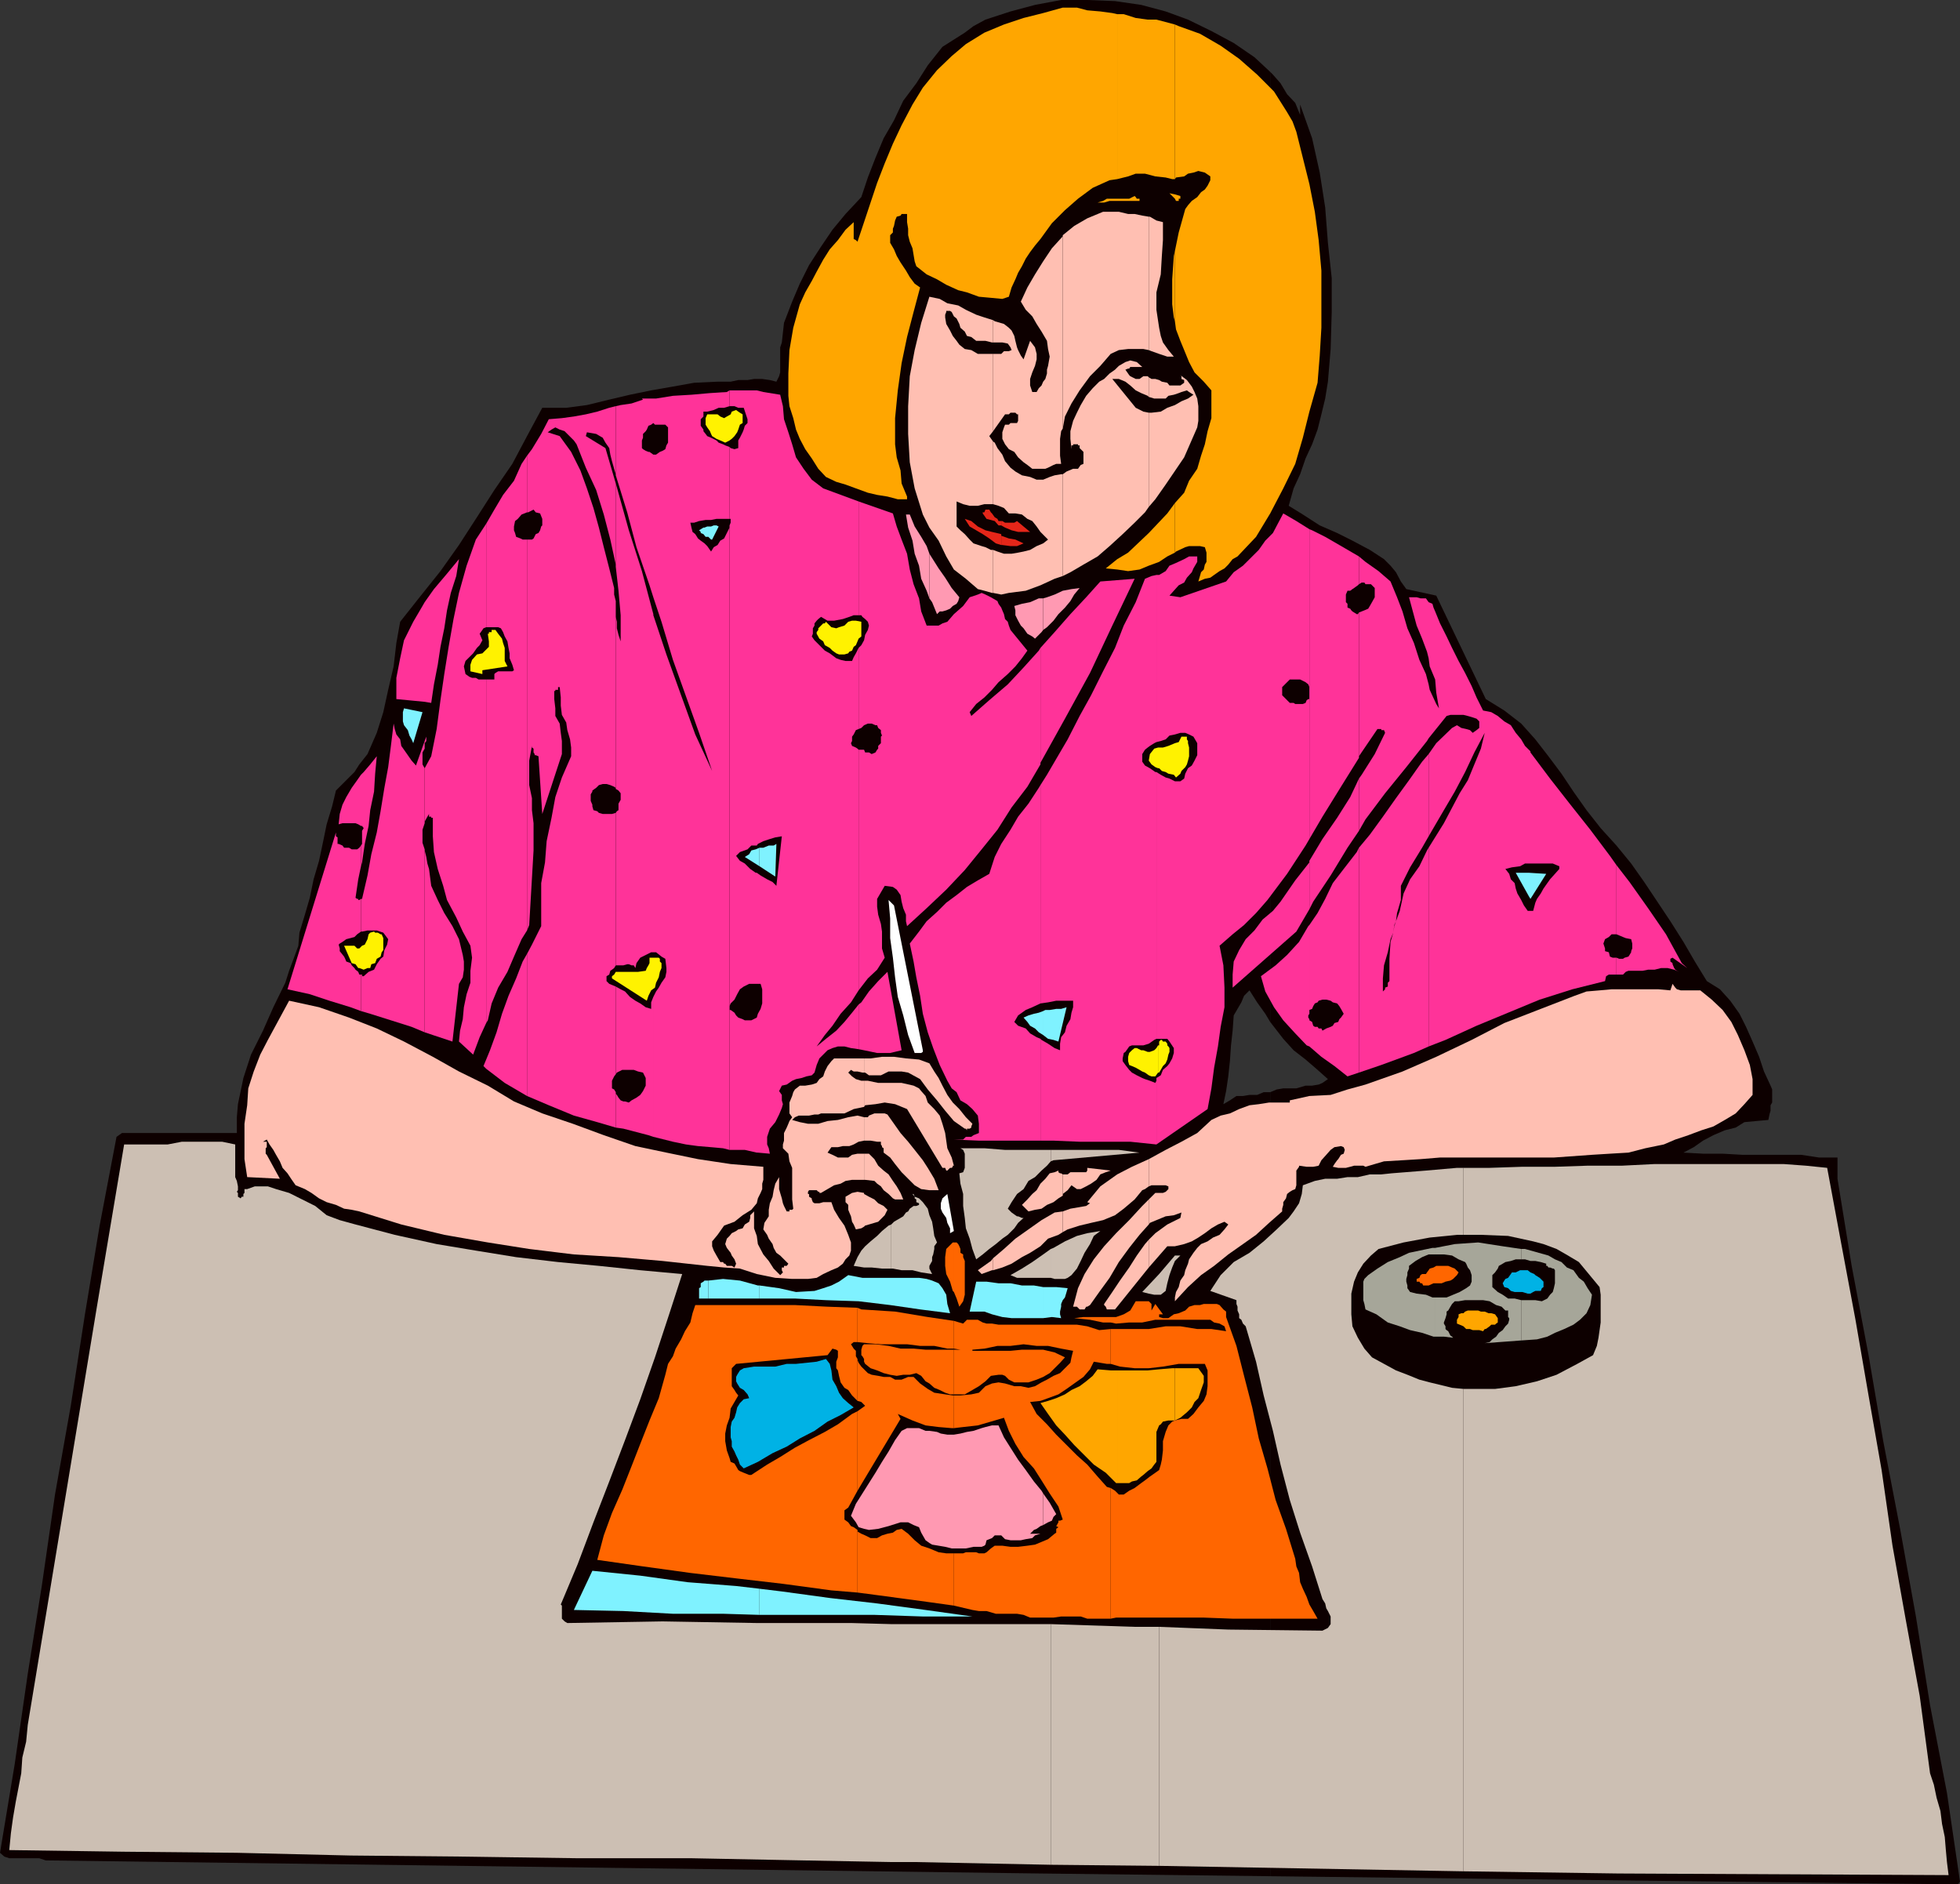
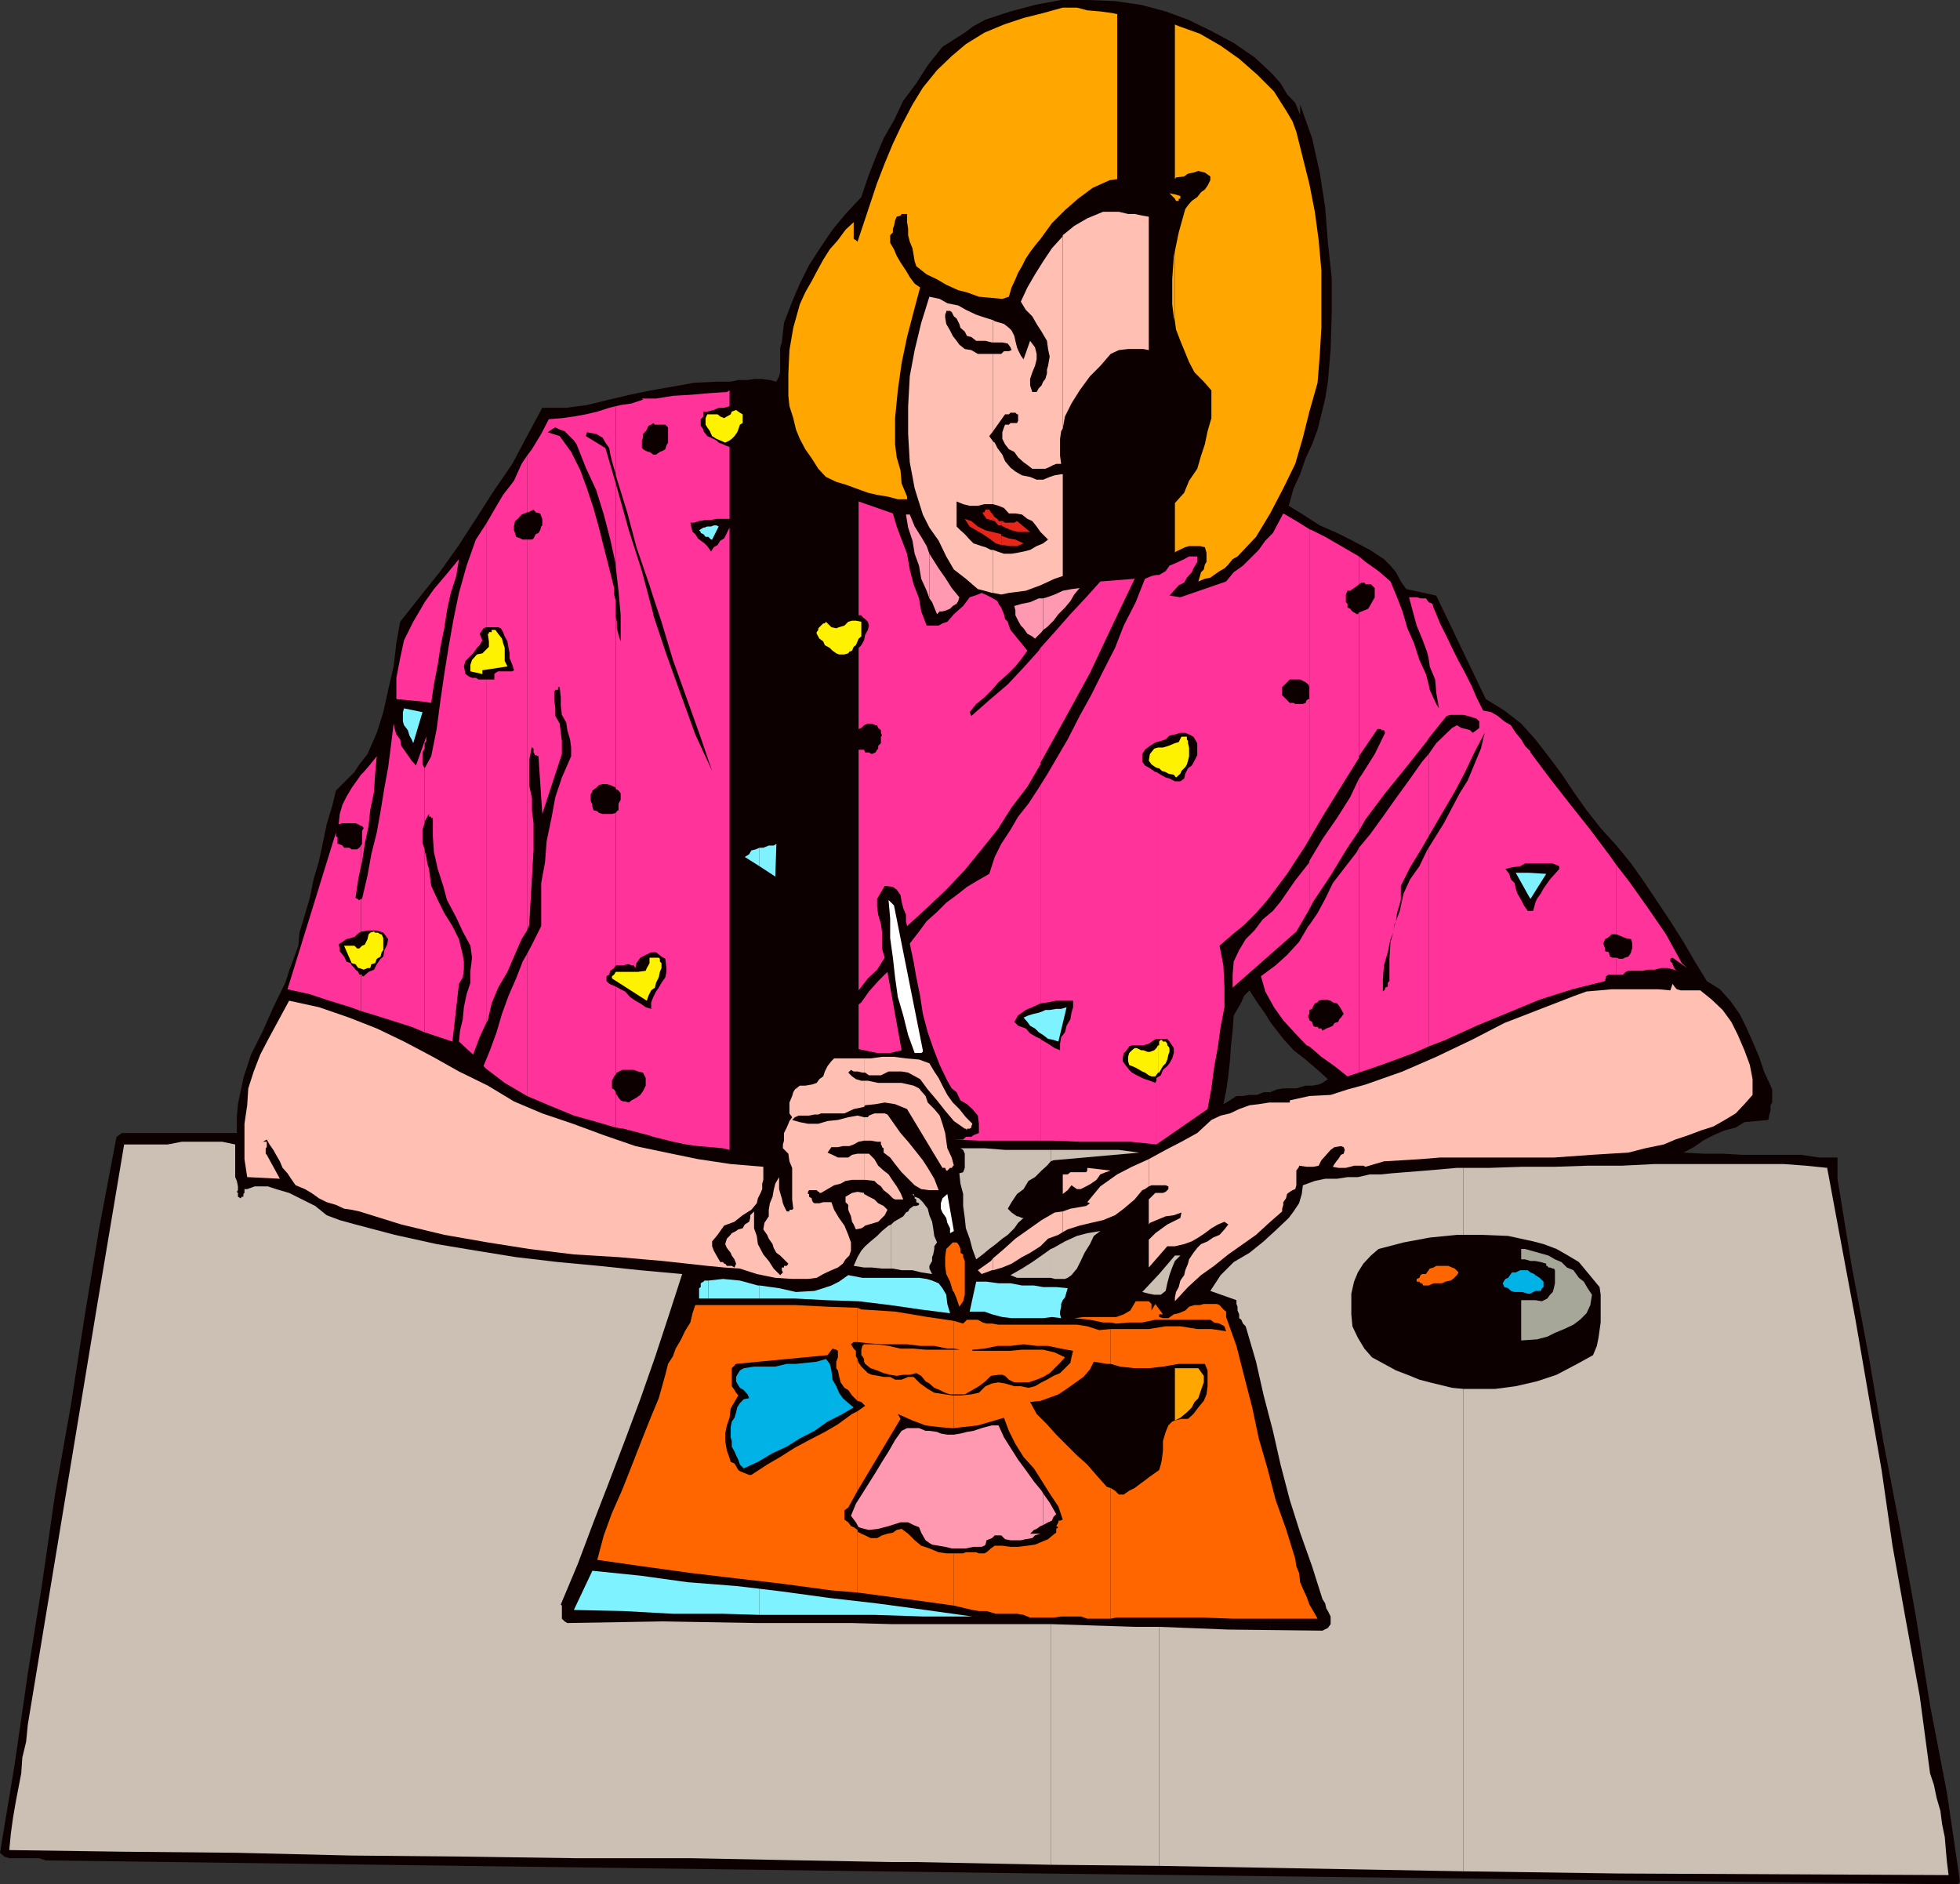
<svg xmlns="http://www.w3.org/2000/svg" width="360" height="346.102">
  <rect width="100%" height="100%" fill="#333333" stroke="none" />
  <path fill="#0d0000" d="m233.3 344.602 126.302 1.5.398-.5-2.398-16.301-3.102-16.102-2.598-16.3L349 280.8l-3.098-16.102-2.699-15.8-3.101-16.399-2.602-16v-3.898h-3.398l-3.301-.5H320l-3.598-.204h-3.601l-3.598-.199 1.899-1 1.699-1.199 1.902-1 2.098-.898 2-.5 1.601-1 2.2-.204 2.199-.199.199-1 .203-.699v-1l.297-.5v-2.398l-.297-.704L324 196.8l-.898-2.7-1.2-2.8-1.199-2.7-1.203-2.402-1.7-2.398-1.898-2.102-2.402-1.5-2.2-3.597-2.097-3.602-2.402-3.8-2.399-3.598L302 162l-2.398-3.398-2.7-3.301-2.902-3.2-2.598-3.3-2.402-3.403-2.2-3.296-2.398-3.204-2.402-3.097-2.598-2.903-3.101-2.398-3.399-2.102-9.101-19-5.5-1.199-1-1.398-.899-1.7-1-1.203-1.199-1.199-2.601-1.699-3.2-1.7-2.8-1.402-3.2-1.398-3.101-2-2.598-1.602.899-3.199 1.199-2.597 1-2.903L241 81.602l1-2.704.703-2.796.7-2.903.5-3.097.5-6 .199-6.801v-6.2l-.7-6.5-.5-6.5-1-6.402L241 25.4l-2.2-6.2v1.903l-.898-2.204-1.5-1.597-1.199-2-1.402-1.602-.5-.5v174.5l.699.903 1.703 2.199 1.899 2.097 2.199 1.704L242 196.5l1.902 1.7-1 .698-.699.301-1.203.2h-1.2l-1.698.5h-2.399l-1.203.203-1.2.5v144" />
  <path fill="#0d0000" d="M233.3 200.602h-1.198l-1.2.5H229.5l-1.2.199h-1.198l-1.2.8-1.199.7.5-2.403.399-2.699.3-2.8.2-2.899.3-2.7.2-2.8 1.398-2.398.5-1.204 1-1 1.402 2.204 1.5 2.097.899 1.5V13.2l-2.899-2.699-3.8-2.602L222.5 5.7l-4.297-2.097-4.101-1.5-4.5-1.204L204.8.2l-5.097-.2h-4.8l-4.801.898-4.5 1.204-4.602 1.5-2.2 1.199L177.204 6 175 7.398l-1.898 1.204-2.7 3.398-2.101 3.3-2.399 3.2-1.699 3.602-1.902 3.296L160.8 29l-1.399 3.602-1.199 3.597-2.902 3.102-2.399 2.898-2.101 3.102-2.2 3.398-1.699 3.403-1.402 3.296-1.5 3.903-.398 3.597-.301.903v4.597l-.2.704-.5 1-1.199-.301-1.402-.2h-1.5l-1.2.2h-1.698l-1.399.3H131.8l-4.301.2-3.898.699-4 .7-3.899.8-3.8.898-4.102 1-3.801.5h-4.398L96.8 80.102l-2.7 5.097L90.8 90l-3.2 5-3.3 5.102-3.399 4.796-3.601 4.5-3.8 4.802-.7 3.903-.5 4.296-1 4.301-.898 4.102-1.199 3.8L67.5 138.5l-1.5 1.898-.898 1.403-3.399 3.398-.703 2.903-1 3.296-.7 3.403-.698 3.3-1 3.399-.7 3.398L56 168l-1 3.3-.2 2.4-.8 2.198-.898 2.403-.7 2.199-2.199 4.5-1.902 4.3-2.2 4.4-1.398 4.3-.5 2.398-.5 2.403-.203 2.398v2.903H22.402l-1 .699-3.101 16.3-2.7 16.297L13 258.2l-2.898 16.3-2.399 16.602-2.601 16.296L2.703 324 0 340.3l.8.7.903.3h5.5l1.2.4 182.699 2.402 42.199.5v-144" />
-   <path fill="#ffa600" d="M275.102 242.102v.796l-.301.204-.2.199h-.699l-.3.3-.7.5h-.199l-.3.399-.7-.2H270.5l-.5-.198h-.7l-.5-.5-.698-.301-.5-.2v-.703l.3-.5v-.5l.5-.199h.399l.3-.3.5-.2h1.899l.5.2h.703l.7.3h.5l.699.2.5.703m-69.899 30.296h2.2l.5-.296.898-.204.8-.699.399-.3.8-.7.7-.5.5-.699.402-.5V263l.5-1.2.301-.198.399-.5 1-.204h1.199v-9.597h-.5l-2.399.199-2.101.2h-5.598v20.698m0-20.698H204l-2.398-.2-.899 1.2-1.203 1-1.2.902-1.5.699-1.198.8-1.602.7-1.5.5-1.398.398 1.398 2 1.5 2.102 1.602 1.699 1.699 1.898 3.601 3.602 2.2 1.5 1.898 1.898h.203V251.7m0-147.098 2 .296 2.098-.296 1.699-.704 1.902-.699 1.5-1 1.399-.699v-9.102l-1.399 1.903L211 97.898l-3.797 3.602-2 1.2v1.902m0-1.902-2.101 1.698 2.101.204zm0-65.802h4.598-.5V36.5h-.5l-.2-.3-.199-.2-1 .5h-2.199v.398m0-.398h-1.902l-.7.398-1 .301h1.2l1-.3h1.402V36.5m0-3.602 2-.5 1.399-.5h1.699l1.902.5 1.899.204 1.199.296h.5V4.5l-3.399-.898h-1.601l-2.2-.301-2.199-.7h-1.199v30.297" />
  <path fill="#ffa600" d="m205.203 2.602-.902-.204-2.2-.296-2.398-.204-1.902-.5h-2.598l-3.601 1-3.602.903-3.598 1.199-3.601 1.5-3.399 2.102-2.601 2.199-2.7 2.597-2.601 3.204-1.898 3.097-2 3.801L164 26.398 162.5 30l-1.398 3.602-1.2 3.597-1.199 3.602-1.203 3.597-.297-.296-.402-.204v-3.097l-1.5 1.398-1.399 1.903-1.5 1.699-1.199 1.898L150 49.9l-.898 1.703-1.2 2.097-1 2.2-1.199 4.3-.703 4.102-.2 4.3V72.7l.2 1.903.703 2.199.5 2.097.7 1.704 1 1.898 1.199 1.7 1.199 1.902 1.402 1.5 1.899.898 1.699.5 1.902.7 2.2.8 1.699.398L163 91.2l1.902.5h1.7v-.5l-1-2.398-.2-2.403-.699-2.398-.3-2.398V76.8l.5-5.102.699-5 1-4.8L167.8 57.3l1.2-4.5-1-.7-.898-1.203-.7-1.199-1-1.5-.699-1.199-.5-1.2-.703-1.198v-1.403l.5-.5V42l.203-.5.2-1 .3-.7.7-.198.199-.301h1v1.5L166.8 42v1.2l.3 1.198.5 1.204L168 48l.3.898 1.903 1.5 1.899.903 1.699 1 2.199 1 1.602.398 2.199.801 2.199.2 2.102.198 1.199-.398.5-1.7.699-1.5.5-1.198.703-1.204.7-1.398.8-1.2.899-1.198 1-1.204L193.203 41l2.399-2.398L198 36.5l2.703-2 3.098-1.398 1.402-.204V2.602M215.8 260.898l1-.5 1.2-1 .902-.898.5-1 .7-.7.5-1.5.5-1.402V252.7l-1-1.398H215.8v9.597m0-159.399.2-.2 1.703-.8.7-.2h2l.898.2.3 1v1.7l-.3.5-.2.902-.5.5-.199.699-.3 1 1.199-.5 1-.2.699-.5 1-.703.902-.5.7-.699.8-1 .899-.5 3.402-3.597 2.598-4.301 2.402-4.602 2.2-4.5 1.398-4.8 1.199-4.797L242 70.3l.402-5 .301-5.102V49.7l-.5-5.597-.703-5.204-1-5.097-2.398-9.602-.7-1.898-1-1.7-1.199-1.902L234 16.801l-3.098-3.102-3.3-2.898-3.399-2.403-3.8-2.199-3.903-1.398-.7-.301v28.398l.2-.296 1.5-.204.703-.5 1-.199.899-.3 1.199.3 1 .7v.703l-.5 1-.5.699-.7.5-.699.898-1 .7-.699.8-.5.7-1.203 4.3-.7 3.403V59l.2 1.5.8 2.102.7 1.699.902 2.199 1 1.898 1.7 1.704 1.398 1.597v5.102l-.7 2.398-.5 2.403-.698 2.097-.7 2.403-1.5 2.199-.902 2.199-1.7 1.898v9.102" />
  <path fill="#ffa600" d="m215.8 46.102-.198.898-.301 4.3v4.598l.3 2.403.2.699V46.102M215.8 36.5l.2.398h.5V36.5h.3V36l-1-.3v.8m0-.8-1-.2 1 1zm0 0" />
  <path fill="#ffbfb2" d="m158.703 225.3.2-.198.699-.204 1-.296.699-.204 1.199-1.199.5-1-.7-.699-1-.5-.698-.7-1-.5-.899-.5v6m0-6v-.198l-1.203-.204-1 .204-1.2.699v1l.5.5v.898l.2.5.3.7.2 1 .3.5.403.902 1-.2.5-.3v-6m0-2.601h.2l1.699.198.5.5.699.5.5.704.902.699.797.8.402.2h1.5l-.5-1.2-.699-1.203-.703-1-.797-1.199-.902-.699-1-.898-.7-1.204-1-1h-.898v4.801" />
  <path fill="#ffbfb2" d="M158.703 211.898H157.5l-1 .204-.7.5h-1.898l-1-.5-.902-.403.703-1h1.2l.898-.199H156l.8-.3.903-.5 1-.2v-4.3l-1.203-.302-1.7.301-1.898.5-1.902.2-1.7.5h-1.898l-1.5-.297-1.402-.403.5-.5.703-.3h1.899l1-.2h.699l.5-.199h4.3l1.7-.8 1.902-.4v-4.8h-.5l-1-.3-.703-.5-.7-.7.5-.5.5.3h.7l.902.2h.301v-2.602h-5.5l-.5.5-.703.903-.5 1-.297.898-.703.5-.5.7-.898.3-1.2.2h-1l-.902.703-.297.5-.203.699-.5 1.199v2l.5.7-.5.698-.2.5-.3.704-.5 1v1.398l-.2.7v.698l1 1 .2 1.403.5 1.199v5.8l.203 1.7-.203.2h-.5v.3h-.5l-.5-1-.2-.5-.198-.898-.301-1-.2-.704V216.2l-.699 1.2-.3 1.203-.2 1.199-.5 1.199-.199 1.2v1.198l-.8 1.204-.2 1.199.7 1 .3.699.7 1 .199.7.5.902.699.5 1.5 1.5-.301.398h-.5v.3h-.398v.5l.199.4-.5.5-1.2-1.2-.898-1.398-1-1.204-1-1.898L139 227l-.5-1.398V222.5l-.7.7v.5l-.198.698-.801.5-.399.704-.8.199-.399.3-.8.399-.403.5-.5.5-.297 1 .297.7.703.902.2.5.5.699.3.8-.3.7-.5-.301h-.903l-.297-.398H133l-.2-.301h-.5l-.698-1.2-.5-.902-.301-.8V228l1-1.2 1.199-1.698 1.902-.704 1.5-1.199 1.598-1 1-1.199.203-.898.5-1 .297-.704v-1l.203-.699v-2.398l-6-.5-6-.903-5.8-1.199-5.7-1.199-5.8-2-5.7-2.102-5.601-1.898-5.2-2.2-4.8-2.902-5.301-2.597-4.801-2.7-5.297-2.8-5-2.403-5.101-2-5.5-1.898-5.5-1.2-3.899 7.2-1.402 2.7-1.2 3.1-1 3.098-.199 3.102-.5 3.398v6.5l.5 3.301 6 .301L49 212.102l-.2-.204v-1l.2-.199v-1h-.7l.7-.398.5.898.703 1 .5.903.7 1.199.5 1.199.898 1 .8 1.2.7 1 1.699.698 1.203.704 1.399 1L60 220.8l1.703.5 1.5.699 1.399.2 1.398.3 7.703 2.398 7.899 1.903 8 1.398 7.601 1.2 8.2 1 8.199.5 8.101.703 8.2.898 3.097.3 2.902.2 3.098 1 3.402.7 3.098.198h2.902L150 234.7l1.203-.699 1.5-.7 1.2-.5.898-.698.5-.801.699-.7.3-.902v-1.5l-.5-1.398-.698-1.7-1-1.402-.899-1.5-.5-1.398h-1.5l-.703.199h-.898l-.301-.2-.2-.5v-.198l-.5-.301v-.5h-.199v-.403l.2-.296H150l.3.296h.2v.204h.3l1.2-.704 1.203-.699 1.2-.3.898-.5 1.199-.2h2.203v-4.8" />
  <path fill="#ffbfb2" d="M158.703 209.5h1.2l1.199.2h.699v.5l.199.3v.2l.3.198v.801l1.2.903.902 1.199 1.2 1.5 2.398 2.398 1.203.7 1.5.203h1.7l-.801-2.102-1.2-2-.902-1.398-1.5-1.903-1.2-1.5-1.398-1.597-1.199-1.704L163 204.7l-.5-.199h-1.898l-1 .398-.2.301h-.699v4.301" />
  <path fill="#ffbfb2" d="m158.703 203.3.2-.3 1.898-.2 1.699-.3 1.902.3 2.2.9 6.5 10.8h.5l.199.5H174l.5-.5h.3l.2-.2v-.198h.203l-.402-1.5-.801-1.704-.398-2.796-.5-1.704-.5-1.5-1-1.199-1.2-1.199-.402-1.2-.797-.902-.402-.5-1-.5-2.2-.5h-4.3l-1.899-.398h-.699v4.8" />
  <path fill="#ffbfb2" d="M158.703 197h.2l.699.5h2.199l1.402-.7h2.399l1.199.2 2.199 1.2 1.402 1.902 1.7 2 1.5 1.898 1.601 1.898 2 1.403h.2l.199.3v-.3h.5l.3-.2v-.203l.2-.5-1.2-1.199-1.199-1.5L175 202.5l-1-1.398-.898-1.704-.7-1.398-.8-1.2-.899-1.5-1.902-.698-2.399-.204-2.199-.296H162l-2.098.296h-1.199V197m23.699 36.3 1.7-.5 1.699-.698 1.902-1.204 1.5-.796 1.899-1.204 1.398-1.398 1.902-.7.801-.5v-3.8l-1.5.2-2.402 1.402-2.399 1.699-2.402 1.699-2.098 1.898-2 1.704v2.199" />
  <path fill="#ffbfb2" d="m182.402 231.102-.402.5-2.398 1.699.699.699 1.902-.7h.2v-2.198m-.001-122.204 1.5.301 1.399-.3 3.101-.399 2.7-1 2.601-1.2 1.5-.5V87.103h-.3l-1.2.199-.902.3-1.2.5h-1.199l-1.199-.5-1.5-.3-1.203-.7-.898-.703-1-1.199-.5-1.199-.899-1.2-.5-1-.3-.198v11.5l1 .296 1 .403.898 1h1.199l1.203.199 1 .8.899.4.8 1 .7 1 .898.902.5.5-.898.699-1.2.5-1.199.699-1.203.3-1 .2-1.2.2h-1.398l-1.199-.4-.8-.3v7.898" />
  <path fill="#ffbfb2" d="M182.402 101H182l-1-.5-.7-.2-1.5-.5-.698-.698-.899-1-.8-.704-.7-.699v-4.597l1.2.5 1.199.296h1.5l1.199-.296h1.601v-11.5l-.699-1 .7-.903V65h-2.801l-1.2-.7-1.199-.198-1-.801-.5-.7L175 61.7l-.5-1-.7-1.199-.198-1.2v-.5l.199-.5v-.198h.699l.3.199.403.8.5.399.5 1 .2.7.8.698.399.801.8.2.899.703H181l1.203.296h.2v-4.097l-1.602-.5-1.5-.5-1.899-.903-1.402-.796-2-.403-1.398-.8-1.899-.399-1.5 4.8-1.203 5-.898 4.802-.301 5.5V79.7l.3 5.2.899 4.8 1.5 4.801 1.203 2.398 1.7 2.403 1.398 2.898 1.402 2.403 2.2 1.699 2.199 1.898 1.199.301 1.402.398h.2V101" />
  <path fill="#ffbfb2" d="m182.402 79.2 2.2-3.098h.699l.3-.301h.899l.3.3h.2v1.2l-.2.398h-1.198L185.3 78h-.7l-.199.5-.3.898v1.204l.5 1 .699.898 1 .5.699 1 1 .898.703.5.899.704H192l.5-.204 1-.5.5-.199h.902l-.199-1.5v-3.097l.2-1.403.3-.5V43.4l-2 2.203L191.602 48l-1.5 2.398-1.399 2.403-1.203 2.597.902 1.5 1.2 1.204.8 1.398.899 1.398 1 1.704.199 1.5.3 1.398-.3 1.7-.2.698v.704l-.3 1-.398.5-.301.699-.5.5-.399.699h-.8l-.399-1.2v-1.198l.399-1.204.5-1.199.3-1.199v-1l-.3-1.2-.899-1.198L188 66l-.5-.7-.5-1-.2-.5-.3-1.198-.2-.903-.5-1-.5-.5-.898-.699-1.699-.5-.3-.2v4.098h1.699l1 .204.5.699.199.5-.5.199h-.899l-.5.5h-1.5v14.2m12.801 147.1.899-.5 2.199-.698 2.101-.5 2.2-.5 2.199-.903 1.601-1.199 2-1.7 1.399-1.698.5-.204.699-.5v-5l-3.098 1.403-2.699 1.398-3.101 2.2-2.399 2.902.5.199-.703.5-2.898.5-1.399.5v3.8m0-6.698v-.301l.899-.7.699-.902 1 .7h.699l1-.5.902-.5 1-.7.7-1 1-.398L204 215l-4.297-.5v.5l-.203.3h-2.898l-.5.4h-.899v3.902" />
-   <path fill="#ffbfb2" d="m195.203 215.7-.3-.2h-.2l-.3-.2v-.3l-.7.3-.902.2-.801 1-.898.898-.7 1.204-.8.699-.899 1-1 1 1.2 1.199 1.199-.3 1.199-.2 1-.7 1.199-.5.902-.698.801-.5v-3.903m0-109.899 1.399-.698 2.398-1.403 2.602-1.5 2.199-1.898 2.402-2.2 2.2-2.101 1.898-1.898.699-1V75.8l-1-.2-1.398-.703-4.301-5.296h1.199l1.203.5.899.699 1 .898 1 .5 1.199.5.199.2V69.3l-.2-.2h-.8l-.7.5h-.698l-1-.5-.2-.203-.699-1 .5-.199h.2l.199-.3h2.199l-1-.899-1.2-.3-.898.3-1.203.7-.7.698-1 .704-1 1-.898.5-1.199 1.199-1.203 1.398-1 1.7-.7 1.402-.698 1.5-.5 1.898v1.403l.199 1.898v-.7h.3v-.198H198v.199h.3v.5l.7.699v2.2l-.5.198-.5.704h-.898l-1.2.5-.699.5V105.8" />
  <path fill="#ffbfb2" d="m195.203 78.7.399-2.2 1.199-2.398 1.5-2.403 1.902-2.597 1.899-1.903L204 65l1.5-.7 1.703-.198H210l1 .199V39.8l-1.2-.2-1.398-.3h-1.199l-1.703-.403h-2.898l-1.7.704-1.199.5-1.203.699-1.2.699-2.097 1.7v35.5M211 232.8l3.402-3.902h1.399l1.699-.398 1.402-.5 1.2-.7 1.199-.8 1.199-.898 1.203-.704 1.2-.5.699.5-.7.903-.902 1-1.2.5-1 .699-1.198.5-.7.7-.699.902-.8 1.199-.2.8-.5 1.2-.203.898-.7 1-.3 1.2-.5.902-.2 1V239l2.403-2.602 2.399-2.199L223 232.5l2.602-2.102 2.699-1.898 2.402-1.7 2.399-2.198 2.398-2.102v-.5l.203-.7v-.5l.5-.698.2-.801.5-.403.5-.296.5-.204.199-.699V215l.5-.7v-.198l1.398.199h1.203l1-.2.5-1 .899-1 .8-.902.7-.5 1.199-.199.5.2.199.5-.2.698-.5.204-.5.796-.198.204-.5.699-.301.5 1 .199h1.402l.797-.2.703-.198h1.7l.398.199 3.402-1 3.399-.2 3.3-.203 3.598-.296h20.902l7-.5 3.301-.204 3.399-.199 3.101-.8 3.399-.7 2.101-.898 2.399-.801 2.398-.898 2.203-.704 2.098-1.199 2-1.199 1.601-1.7 1.5-1.698v-2.903l-.5-2.597-1-2.704-1.199-2.796-1.203-2.403-1.598-2.199-2-1.898-2.101-1.704h-3.598L308 181.7l-.297-.3-.5-.7-.402 1.2-2.2-.2H296l-2.2.2-2.398.203-2.199.796-6.203 2.403-6.7 2.597-6 3.102-6.5 3.102-6.198 2.699-6.801 2.398-3.301.903-3.098 1-3.902.199-3.598.8v.399h-3.8l-1.899.3-1.703.2-1.898.7-1.7.8-1.699.398-1.703.801-2.598 2.403L217 209.7l-2.898 1.5-3.102 1.7v5l.5-.2h2.602l.5.2v.5l-.2.203-.3.296-.5.204h-1.399l-.203.199-1 1v4.597l.203-.296 1.2-.5 1.699-.704 1.5-.199 1.398-.5-.2 1-2.398 1.2-2.199 1.601-1.203 1.2v5.1" />
-   <path fill="#ffbfb2" d="m211 227.7-.7.8-1.5 2.102-1.398 2.199-1.699 2.398-1.402 2.102-1.5 2.199v.2l.3.3.2.5h1.5l6.199-7.7v-5.1m0-7.4-1.2 1.2-2.398 2.602L205 226.5l-2.2 2.398-1.898 2.403-1.699 2.699-1.203 2.602-.898 3.398h.699l.5.5h.902l.297-.5h.203l.5-.3 1.7-2.4 1.898-2.6 1.699-2.9 1.902-2.6 1.899-2.4 1.699-1.902v-4.597m0-127.199 1.203-1.403L214.102 89l3.398-5 2.402-5.5.2-1.2v-2.698l-.2-1.403-.5-1.199-.5-1-.902-1.2-1.2-.902.2.204v.5l.5.199v.5l-.7.5h-2l-.398-.5-1-.2-.5-.3-.699-.2h-.703l-.5-.3v3.597l1 .301h2.102l.5-.5 1-.199.898-.3.5-.2 1-.3.402.3.801.5-1 .7-1.203.5-1.2.698-1.398.5-1.199.704-1.703.199h-.5v17.3m0-28.801.5.2 1.402.5 1.5.5h1.2l-1-1.2-1-1.402-.399-1.199-.3-1.5-.5-3.3v-3.2l.8-3.3.2-3.399.199-2.898V40.8l-1.2-.301-1.199-.7H211v24.5" />
  <path fill="#fff200" d="m135.902 78-.3.898-.2.5-.5.704-.5.5-.402.296-.797.403-.902-.403-.7-.296-.8-.5-.2-.403-.199-.5-.5-.699-.3-.5v-1.2l.3-.698h1.899l.5.398.699.3.5-.3.703-.398.2-.5.8-.301.399.3.3.2.5.3V77.7l-.5.301m22.301 38.897-.5.403-.203.5-.297.699-.402.3-.301.7-.5.2-.2.3-.698.2h-1l-.5-.2-.7-.5-.5-.5-.902-.5-.297-.7-.703-.5-.5-.902v-.296l.3-.403v-.3l.5-.5.403-.399h.297l.203-.3 1 1 .899.198.5-.199 1-.3.699-.7.699-.199h.703l1 .2v2.698m-36.703 60v.903l-.297.699-.203 1-.5 1-.2.898-.698.5-.5 1-.301.903-6.399-4.102v-.398l.399-.301.3-.5h4.102l1.399-.2.199-.5.3-.5.2-.402v-1H121l.203.204v.5l.297.296m-56.898 0 .699.204.5.699H66l.8.3.7-.3h.5l.203-.7.7-.203.3-.796.7-.403.199-.8.3-.399v-2.2l-.3-.698h-.2l-.5-.301h-.5l-.199-.2-.703.2-.297.3-.203.899-.5 1-.5.2-.5.5h-.398l-.5-.5h-1.899l1.399 3.198m28.601-54.5-4.601.704v.699l-2.2-.5v-1.2l.301-.902.899-1 1-.199 1.199-1.2v-1l-.2-1.402h.2v-.296h.5v-.403H91l.5.7.703.902.2.8.3.899v2.398l.5 1M212.703 197h.2l.3-.5.399-.7.5-.5.3-.698.2-.903.199-.5v-.699l-.2-.3-.199-.2v-.3l-.3-.4h-.5l-.2-.3h-.199l-.3.3v.7h-.2v5" />
  <path fill="#fff200" d="m212.703 192-.3.5-.403.398-.797.301h-.402l-.801-.3h-.398l-.801-.399h-.399l-.5.398-.5.5-.199.704v.796l.2.704.5.199.699.3.699.399.5.3.5.2.699.5.5.2h.703l.5-.7v-5m0-50.898h.2l.5.5.699.199.5.3 1 .2.398.5.8-.7.2-.5.703-.703.297-.5.203-.699.2-.8V137.3l-.2-.801v-.398L218 135.8v-.5h-1l-.5 1-.7.199-1.198.5-1 .3h-.899v3.802m0-3.801-.703.2-.797 1-.203 1.2.5.698.703.5.5.204V137.3" />
  <path fill="#e52619" d="M183.902 100.102h.2l1.5.199h1.199l1.199-.5-1.5-.7-1.2-.203-1.398-.5v1.704" />
  <path fill="#e52619" d="M183.902 98.398v-.296l-1.699-.403-1.203-.3-1.398-.7-1.2-1-1.199-.398.899 1.398 1.199.7 1.199.703 1.203.796 1.2.903 1 .3v-1.703m-.001-1.898.7.398 1.199.5L187 97.7h2.203l-2.402-2-.5.301h-1.7l-.5-.3h-.199v.8" />
  <path fill="#e52619" d="M183.902 95.7h-.5l-.199-.4-.5-.3-.5-.7-.203-.198-.297-.5H181l-.2.5h-.3v.199l.703 1 1.5.398.7.801h.5v-.8" />
  <path fill="#ff99b2" d="m170.703 283.398.5.301 1.2.2 1.199.203 1.199.296h2.601l1.399-.296h1.5l.5-.204.199-.199.203-.8 1-.399.5-.5h1.2l.699.7 1 .198h1.898l.902-.199 1.2-.199.5-.5 1-.3h-1.899l.7-.7.5-.2.699-.5.5-.198V274.3l-.301-.5-1.399-1.7-1.5-2.101-1.402-1.898-1.398-2.204-1.2-1.898-1-2.2h-1.199l-1.203.302-.7.199-1.5.5-1.198.199-1.2.3-1.199.2H174l-1.2-.2-.698-.3-1.399-.2v20.598m0-20.597H170l-1.2-.5h-2.198l-1 .5-1.2 1.7-1.199 2.102L162 268.5l-1.2 2-1.198 1.898-1.2 1.903-1.199 1.898-.902 2.2.902 1.203.5.898 1 .3.899.2 1.699-.2 1.902-.5 2.2-.698h1.398l1 .5 1 .398.402 1 .797 1.398.703.5v-20.597m0-152.903.5.704.899 2.199.5-.5h.5l.699-.2.699-.3.5-.5.703-.403.297-.5.203-.699-1.402-1.699-1.2-1.898-1.199-1.704-1.199-1.898-.5-.8v8.198" />
  <path fill="#ff99b2" d="m170.703 101.7-.5-1.4-1-1.698L168 96.699l-.898-2.199h-.7l.399 2.398.8 2.403.399 2.398.8 2.2.403 2.402 1 2.199.5 1.398V101.7m20.899 178.402.898-.5.703-.301.297-.7.5-.5-1.2-2.101-1.198-1.7v5.802m0-164.402.699-.5 1.199-1.2.902-1.2 1.2-1.198 1-1.204.699-1.199 1-1.199-1.5.2-1.598.3-1.5.7-1.402.5-.7.198v5.801" />
  <path fill="#ff99b2" d="M191.602 109.898h-.801l-1.598.704-1.5.296-1.402.403.199.8V113l.5 1 .5.898.5.5.703 1 .899.5.5.403 1.199-1.2.3-.402v-5.8" />
  <path fill="#fff" d="M169.5 192.898v.301l-.297.2H168l-1.2-3.297-.898-3.602-1-3.398-.5-3.602-.402-3.602-.5-3.597v-3.602l-.297-3.398 1 1 5.297 26.597" />
  <path fill="#ccbfb3" d="M163.703 342H168l25 .5v-44.2h-29.297V342m0-43.7-7.203-.198h-17.297l-17.5-.301-17.5.3-.5-.3-.5-.5v-2.403L103 294.7l3.102-7.398 2.898-7.7 2.902-7.5 2.899-7.601 2.8-7.5 2.7-7.7 2.601-7.902 2.399-7.398-7.7-.7-7.601-.8-7.5-.7-7.7-.902-7.398-1.199-7.199-1.199-7.703-1.7-7.2-1.902-2.898-.796L60 223.2l-2.098-1.699-2.402-1.2-2.398-1.198-2.399-.704-1.5-.5h-2.402l-1.399.5h-.5v.704l-.199.199v.5h-.3l-.2.3-.5-.3v-.7l-.203-.203.203-.296v-.704l-.203-1-.297-.699v-6l-2.402-.5h-7.399l-2.601.5h-8L17.8 240 5.1 316.8l-.3 3.098-.7 2.903-.199 2.898-.5 2.602-.5 2.597-.5 2.903L2 336.699l-.297 3.102 20.899.3 20.898.2 20.902.5 20.801.199 20.899.3H127l20.602.4 16.101.3v-43.7m0-65.3H164l1.602.3h2l1.601.4 2 .3-.5-1v-.5l.5-.898v-.704l.2-.5.199-1v-.5l.5-.699-.5-1.199-.2-1.398-.199-1.204-.5-1.199-.3-1.199-.903-1.2-.7-.698-.8-.301v.3l.3.2v.5l.5.199v.3l-.5.2h-.5l-.698.5-.301.5-.399.2-.5.698-.5.301-.699.403-.5.296-.5.5V233" />
  <path fill="#ccbfb3" d="m163.703 224.898-.5.204-1.203 1-.898.898-1.2 1-1 .898-.699.801-.703 1.2-.7 1.601 1.903.3h1.399l1.898.2h1.703v-8.102M193 342.5l19.902.2v-43.9h-4.5L193 298.3v44.2m0-107.8.703.198h1.899l.5-.199.699-.5 1-1.199.699-1.398.703-1.5 1-1.602.7-1.5 1.199-.898-2.399.398-1.902.5-2.2 1-2.101 1.2-.5.198v5.301m0-5.301-1.398 1-2 1.403-1.899 1.199-2.101 1.2 1.199.5H193v-5.302m0-16.098.5-.198 15.8-1.403-3.8-.5H193v2.102" />
  <path fill="#ccbfb3" d="M193 211.2h-8.398l-3.801-.302h-4.399l.5.301.301.7v2.601l-.3.8-.7.2.2 1.898.5 1.903v2.199l.3 2.2.2 1.902.699 1.898.5 1.898.699 1.903 1.199-.903 1.203-1 1.2-.898 1.199-1 1-.7 1.199-1.198.699-1 1-.903h-.297l-.703-.3h-.2l-.3-.2-.7-.5-.698-.699.699-1.2 1-1.5 1.199-.902.902-1.5 1.2-.699L191.3 215l1-.898.699-.801v-2.102M212.902 342.7l55.899 1v-88.598l-2.098-.204-4.101-1-1.899-.5-2.203-.898-2.098-.8-2.199-1.2-2.203-1.2-1.398-1.6-1.2-2-1-2.098-.199-2.204v-3.796l.5-2.204.7-1.699 1-1.597 1.398-1.5 1.402-1.204 4.598-1.199 4.8-.898 5-.5h1.2V214.5h-1.2l-5.699.5-6.3.5-1.899.2h-2.101l-2.2.5H247.5l-1.898.3h-2.2l-1.902.398-2.2.801-.198 1.602-.5 1.699-1 1.5-.899 1.2-2.203 2.1-2.398 2.2-2.602 2.102-2.898 1.699-2.399 2.398-1.902 2.903 4.8 1.699v.699l.2.5v.7l.3.698v.704l.399.296.3.704.5.5 1.903 6.5 1.399 6.199 1.699 6.5 1.402 6.199 1.7 6.5 1.898 6 2.199 6.2 1.902 6 .5.8.2.898.3.5.5 1v1.403l-.5.699-1 .5-17.3-.2-12.7-.5v43.9m0-104.9h.301l.899-.698.3-1.403.399-1.5.5-1.398.5-1.2 1-1h-1L212.902 234v3.8m0-3.8-3.101 3.3 1.199.302 1 .199h.902V234" />
  <path fill="#ccbfb3" d="m268.8 343.7 28.403.402 60.7.296-.301-2.398-.2-2.2-.199-2.402-.5-2.398-.3-2.398-.7-2.403-.5-2.398-.703-2.102-1.898-14.199L350 297.3l-2.398-13.402-2-13.898-2.399-13.7-2.402-13.902-2.598-13.898-2.601-14-3.899-.398-4.101-.301h-23.7l-6 .3h-6.3l-6 .2h-6l-6 .199H268.8v12.3h3.2l5 .2 4.602 1 1.898.5 2.402.898 2.098 1.204 2 1.199 3.8 4.597.2 1.403v5.097l-.2 1.403-.198 1.398-.301 1.5-.7 1.7-2.898 1.601-3.8 2-3.602 1.2-3.899.902-3.8.5H268.8v88.597M168 219.8l-.2-.5h-.198zm0 0" />
  <path fill="#fff" d="M174.5 226.5v-.898l-.5-1-.2-.903-.698-1-.301-.699v-1l.3-.898.899-.801 1.203 6.8-.703.399" />
-   <path fill="#a6a699" d="M263.602 245.5h1.601l1.7.2-.2-.2-.3-.2-.403-.8-.297-.2-.203-.198v-.5l-.297-.5v-.204l.297-.796.203-.704v-.5l.297-.199.402-.699.301-.5.5-.5h.7l1.199-.2h3.3l1.2.2 1.199.7 1 .3.699.7h.5v1.198l.203.204v.296l-.203.704-.5.5-.5.699-.7.5-.5.699-.698.5-.5.5-.899.2 6.7-.5v-7.4l-1.2-.3H277l-1-.7-.898-.5-1-.902V234.2l.5-.5.5-.699.199-.5.699-.398.5-.301 1-.2.902-.3h1v-1.903l-3.402-.5-4.5-.699-4.297.301-3.601.7v1.198h1.601l1.5.204 1.2.699 1.199.5.199.3.3.7.399.5.3.898v1.2l-.3.703-.7.5-1.198.699-2.399 1h-2.101v7.199m0-7.201h-.5l-1.2-.5-1.699-.198L259 237.3l-.5-.7v-.5l-.2-.703v-.5l.2-.699v-.5l.3-.699v-.5l1.2-.898 1.203-.704 1.2-.5h1.199V229.2h-.5l-4.301.903-1.7.796-2.199.903L253 233l-1.7 1.2-.698.698-.2.5v3.403l.2.699.199 1 2 .898 2.101 1.5 2.2.704 1.898.699 2.203.5 2.098.699h.3v-7.2" />
  <path fill="#a6a699" d="m279.402 246.2 2.899-.2 1.902-.5 1.399-.7 1.699-.698L289 243.3l1.203-.903 1.2-1.199.699-1.5.3-1.898-.8-1.2-.7-1.203-.902-.699-1-1.398-1.2-.5-1-1-1.198-.5-1.2-.7-4.3-1.203h-.7v1.903h.7l1 .3H282l1 .2 1 .3v.399h.203l.2.3h.3l.5.2h.2l.199.3v2.4l-.2.902-.199.699-.5.5-.5.699-1 .5-1.203-.2h-2.598v7.4" />
  <path fill="#7ff2ff" d="m75.902 136.5-.3-.7-.399-.698-.3-1-.7-.903L74 132.5v-1.7l.203-.698 3.399.699-1.7 5.699m54.2 159.898h2.699l6.699.204V291.8l-4.297-.5-5.101-.403v5.5m0-5.499-3.801-.296-8.7-1.204-8.8-.898-3.399 7.2 9.098.198 9.102.5h6.5v-5.5m0-52.398h9.398v-2.398h-.297l-3.3-.903-3.102-.3-2.7.3v3.301" />
  <path fill="#7ff2ff" d="M130.102 235.2h-.7l-.199.198-.5.301v.7l-.3.203v1.898h1.699v-3.3m0-136.598.3.296.2.204h.199L132 96.699l-.398-.199h-.5l-.5.2h-.5v1.902m0-1.902h-.2l-.5.198h-.199l-.8.5.3.301v.2l.5.203.399.5h.5v-1.903m9.398 199.903h21.102l8.898.296h9.102L170 295.7l-8.898-1.199-8.7-1-8.8-1.2-4.102-.5v4.802m0-58.103h6.5l5.703.3 6 .2 5.797.7 5.5.8 5.5.7-.5-1.7-.2-1.7-.698-1.198-.7-.903-1.199-.5-1-.3-1.402-.2h-10.399l-2.601-.5-1.7 1.2-1.398.703-1.5.5-1.601.5-3.399.199-3.101-.7-3.602-.5v2.399m0-79.398 2.902 1.898.2-6-.5.3h-.899l-1 .4h-.703v3.402" />
  <path fill="#7ff2ff" d="m139.5 155.7-.7.3-.8.2-.398.698-.801.5 2.699 1.704v-3.403m52.102 86.403 1.601-.204 1.7.204-.2-.704v-.5l.2-.898v-.5l.3-.7.399-.5.3-1 .2-.698-2.102-.204h-2.398v5.704m0-5.704-1.7-.296h-2.199l-2.101-.403h-2.2l-2.199-.3h-1.902l-1.2 5.5h2.7l1.402.5 1.899.5 1.699.203h5.8v-5.704m.001-46.296.898.699 1 .199.902.3 1.5-6.3-1 .3H194l-1.2.2h-.8l-.398.2v4.402m0-4.402-.801.3-.899.2-1 .3-.902.398.703.801.5.7.899.5.699.703.8.5v-4.403m89.199-21.097.302.5L284 160.5l-3.2-.2v4.302" />
  <path fill="#7ff2ff" d="M280.8 160.3h-2.398l2.399 4.302zm0 0" />
  <path fill="#f60" d="m267.902 233.7-.3.5-.7.698-.5.301-.902.2-.7.3h-1.5l-.898.403h-1l-.199-.403h-.3l-.2-.3h-.5v-.5l.5-.2.2-.5.3-.199h.7l.199-.3.3-.4.2-.3.699-.2.5-.3H266l.703.3.5.2.7.7M157.5 292.5l3.8.5 8.903 1.2 5 .698v-9.597h-1.402l-1.399-.2-1.699-.703-1.5-.5-1.203-1-1.2-1.199-1.198-.898-.899.199-.703.5-1 .2-1 .3-.898.5h-1.2l-1-.5-.699-.3-.703-.4v11.2" />
  <path fill="#f60" d="M157.5 281.3v-.3l-.7-.5-.5-.2-.5-.698-.698-.5v-1.704l.699-.5 1.699-3.097v-14.602l-1 .5-2.598 1.903L151.5 263l-2.898 1.5-2.602 1.398-2.7 1.704-2.398 1.398-2.902 1.898h-.398l-1-.398-.7-.3-.3-.2-.399-.7-.3-.5-.7-.3-.203-.7-.5-1.402-.297-1.699v-1.398l.297-1.5.5-1.403.203-1.699 1.399-2.398-.399-.5-.3-.5-.5-.7v-3.3l.8-.801L152 248.898l.902-1.199.7.2.3.203v1.199l-.3.8v1.2l.3.398.2 1 .3 1.2.7 1 .699.402.699 1 .703.699.297.3v-7.698l-.297-.5v-1l-.402-.403-.5-.8.5-.399h.699v-6.3l-5.5-.2-6-.3h-18.297l-.5 1.5-.402 1.698-1 1.602-.7 1.5-1 1.7-.5 1.402-.898 1.398-.5 2-1.203 4.3-1.7 4.098-1.698 4.301-1.602 4.102-1.7 4.3-1.898 4.297-1.5 4.102-1.199 4.5 8.399 1.2 8.699 1.198 8.402 1 8.598 1 8.902 1.204 4.797.398v-11.2" />
  <path fill="#f60" d="m157.5 273.8 7.902-13.198-.5-.903 2.7 1.2 2.398.902 2.402.3 2.399.2h.402v-6H175l-1.398-.2-2-.3-1.2-.7-1.402-1-1.2-1.203h-1l-1.198.5h-1.2l-.902-.5h-1.2l-1-.199-1.198-.199-.7-.3-1.199-1.2-.5-.7-.203-.5v7.5l.703.2.7.7-1.403 1v14.6m0-27.3 1.902.2 2.399.198h4.8l2.399.301h2.602l2.398.5h1.203v-5.097l-4.8-.704-6-1-6.2-.398-.703-.3v6.3" />
  <path fill="#f60" d="m175.203 294.898 3.399.801 1.199.2h1.402l1.7.5h3.898l1.199.203 1.203.5h4.297l1.402-.204h3.598l1.203.403H204v-24l-.7-.2-1.698-1.902-1.899-2.199-1.902-1.7-1.899-1.902L194 263.5l-1.7-1.898-1.898-1.903-1.199-2.199 1.899-.2 1.398-.5 1.902-.698 1.5-1 1.399-1 1.699-1.204 1.203-1.398.7-1.398 2.398.398H204v-6.398l-2.098.199-2.199-.7-1.902-.3h-14.399l-1.199-.2h-1l-.703-.203-.898-.5h-2l-.7.704-1.699-.5v5.097l1.2.2h-1.2v8.203h2l1.399-.801 1.199-.7L181 253.7l1-1 1.402-.199h.7l.5.2.699.698 1 .5h2.601l1.5-.5 1.2-.5 1.199-.699.902-.898 1-1 .899-1-1.899-.903-2.101-.5h-3.899l-2.101.204h-7v-.204l2.199-.199 2.402-.5h2.399l2.398-.3 2.402.3h2.098l2.402.5 2.2.403-.301 1.199-.2 1-1.898 1.898-1.203.5-1.2.7-1 .5-1.198.703-1.2.296-1.402-.296h-1.2l-1.698-.5-1.2-.204-1.199.204-1.203.5-1.2 1.199-1.398.3-2 .2h-1.199v6l1.7-.2 2.699-.3 2.398-.7 2.402-.703.899 2.403 1.199 2.398 1.5 2.403 1.902 2.097 1.399 2.2 1.5 2.402 1.601 2.398.801 2.403-.5.199h-.3v.3l-.403.7.402.199-.402.3v.7l-.297.2-1.203 1-2.398 1-1.399.198-1.703.204h-1.398l-1.5-.204h-1.399l-.703.5-.797.704-.402.199h-1l-.5-.2h-1.899l-.5.2h-1.699v9.597" />
  <path fill="#f60" d="M175.203 247.898H170l-2.2-.199h-2.398l-2.199-.5-2.402-.3h-2.098l-.3.3-.2.7v1l.2.203.3.5v.5l.2.398 1 .8 1.199.4 1.199.5 1.199.3 1.203.2 1.2-.2h1.199l1.199-.3.902.5.797 1 .703.402.899.796 1 .403 1 .5.898.3h.703v-8.203m0-10.598.5 1.2.5 1.5.7-1 .3-1.2v-6.198l-.3-.704v-.5l-.5-.296v-.704l-.2-.5-.203-.398-.297-.3h-.5v9.1m0-9.1H175l-1.2 1.198-.198 1.5v1.602l.199 1.5.699 1.398.5 1.704.203.199v-9.102M204 297.3l1-.198h16.102l5.3.199H242l-.797-1.403-.703-1.199-.5-1.398-.7-1.5-.5-1.2-.198-1.703-.5-1.199-.2-1.398-1.699-5.5-1.902-5.301-1.5-5.8-1.598-5.5-1.203-5.7-1.5-5.8-1.398-5.5-1.899-5.302v-1l-.5-.398-.703-.8-.5-.2h-2.398l-.7.2h-1l-1 .3-.699.7-1.203.5-.898.198-1 .704h-1l-.7-.204v-.5h.7l-1.399-1.898-.703 1.2v-1.2l-.5-.5h-2.398l-1 1.7-1.2.698-1.402.5h-1v1l1 .204 2.402-.204h2.399l2.402-.5h10.098l.699.5 1 .204.902.5.301.898-2.703-.398h-2.598l-3.101-.5h-2.7l-3.101.5h-7v6.398l1.703.5 2.7.3H211l2.602-.3 2.898-.5h4.8l.5 1.2v2.902l-.198 1.5-.5 1.199-1 1.199-.899 1.2-1 .902H217l-1.2.296-.5.204-.698.699-.5 1.199-.5 1.7v1.698l-.2 1.704-.199.898-.3 1-.7.5-1 .7-.902.698-.7.5-1.199.903-1 .5-1 .699h-.902l-.7-.7-.8-.5v24m0-55.402h-5l-1.7.204 2.903.296 2.399.5H204v-1" />
  <path fill="#00b2e5" d="m156.8 258.5-2.398 1.398-2.402 1.204-2.398 1.699-2.7 1.398-2.402 1.5-2.598 1.2-2.699 1.601-2.601 1.2-.7-.7-.3-.898-.399-.801-.3-.7-.5-.902v-1l-.2-.699v-1.898l.2-1 .5-.704.3-1 .2-.898.5-.8.699-.7 1-.2-.301-.698-.7-.801-.699-.403-.5-.796-.199-.403v-.8l.2-.399.5-.8.699-.4 1.898-.3h3.902l2.098-.5h1.703l3.797-.398 1.703-.5.7.898.3 1.2.2 1.698.699 1.204.5 1.199.699 1 1 .898 1 .801M283.5 235.398v1l-.297.204-.203.5h-1l-.398.199-.5.3h-.5l-1-.3h-1.399l-.703-.2-.5-.5-.7-.203-.3-.699.3-.5.2-.3.5-.2.5-.699.203-.3h.7l.8-.4h1.399l.5.4.699.3.199.2.8.5.7.698" />
  <path fill="#f39" d="m66.3 185.7 1.7.5 3.8 1.198 3.802 1.204 2.398 1V156l-.398-1.2v-2.402L78 151.2v-10.097l-.398-.704V138.2l.398-.7v-1.398l-1.598 4.5-.8-.903-1.399-2-.5-.699-.203-1.2-.7-.902-.3-1-.2-1-.5 4.102-.5 3.898-.698 3.801-.7 4.301-.699 3.898-1 4-.703 3.903-1 4.3h-.2v6h.2l1-.203h1.703l1.2.403.898 1.199-.2 1-.5 1-.199 1.2-.5.402-.699 1-.5 1-1 .398-.902.8H66.5v-.3h-.2v6.7" />
  <path fill="#f39" d="M66.3 179H66l-.2-.5-.5-.398-.198-.301-.5-.5-.2-.403-.8-.296-.2-.5-.199-.403-.8-1v-.5l-.2-.699.2-.2.5-.3.699-.5 1.5-.398.5-.5.699-.5v-6L66 165.3h-.2v-.2h-.198l-.301-.203.5-3.398.5-2.398V155.3l-.301.398-.398.301h-1l-.5-.3h-.899l-.3-.4-.7-.3H62v-1.2l-.297-.198v-.704L52.801 181.7l4.101.903L60.5 183.8l3.902 1.2 1.899.7V179" />
  <path fill="#f39" d="m66.3 159.102.2-.704L67 155l.703-3.3.297-2.9.703-3.402.2-3.296.3-3.204-1.203 1.5-1.2 1.403-.5.5v9.398h.2l.3.403-.3.5V155l-.2.3v3.802m0-16.802-.698 1-1 1.4-1 1.698-.7 1.403-.5 1.699-.199 1.898.7-.199H65.3l.5.2.5.3v-9.398M78 189.602l1.5.5 3.602 1.199 1.199-10.602L85 179.5l.203-1.398v-1.5L85 175.398l-.7-2.898-1.198-2.398-1.5-2.403-1.2-2.398-1.199-2.602-.402-3.097-.301-1-.2-1.204-.3-1.199v33.403" />
  <path fill="#f39" d="m78 150.898.5-.898.3-.5v.5h.403v.2h.297v3.402l.203 2.898.7 3.102 1 3.097.699 2.602L83.8 168.5l1.2 2.602 1.402 2.597.301 2.2-.3 2.402v2.199l-.7 2.102-.5 2.398-.203 2.2-.5 2.1-.2 2 2.602 2.4 1.2-3.2 1.199-2.602v-63.097h-1.399l-.5-.301h-.699l-.5-.2-.703-.5-.297-1.402.297-1 .703-.699.7-.699.699-1 .5-.5.5-.898-.5-1.204.5-.699.199-.3.5-.2v-19l-.2.301-1.699 2.602-1.699 4.796-1.402 5-1 4.801-.899 5.102-.8 5-.7 4.8-.699 5.297-1 5L78 141.102v9.796m0-14.398.3-.398v-.801l-.3.8v.399m0-7.602 1.203.204.5-3.403.7-3.597.5-3.301.699-3.403.5-3.296.699-3.204 1-3.097.5-3.102-2.399 2.903-2.199 2.597L78 110.602v18.296m0-18.296-.398.699-1.7 2.898-1.699 3.403-.703 3.296-.7 3.602v3.898l5.2.5v-18.296M89.3 196.3l3.403 2.598 4.098 2.403v-26.102L96 176.602l-1.2 3.097-1.398 3.2-1.199 3.3-1 3.403L90 192.898l-.7 1.704v1.699m0-1.699-.5 1.199.5.5zm0 0" />
  <path fill="#f39" d="m89.3 187.898.302-.5.699-3.097 1.199-2.903 1.703-2.898 1.2-2.8 1.398-3.2 1-1.602V99.102H96l-.398-.204-.801-.296-.2-.704-.199-.5V96.7l.2-1 .5-.398.699-.801 1-.398V83.699l-1 1.5-1.399 3.102-2 2.597-1.601 2.704-1.5 2.597v19H91.5l.5.2.402.703.301.796.5.903.2 1.199.199 1v.898l.5 1.204.3 1-.3.199H91.5l-.5.3-.2.2v1h-1.5v63.097" />
  <path fill="#f39" d="m96.8 201.3 4 1.7 4.602 1.898 4.301 1.204 3.399 1v-6.5l-.301-.5-.399-.204V198.5l.399-.8.3-.4v-16.1l-1.199-.5-.5-.5v-.9l.5-.3.2-.7.3-.198.399-.301.3-.5v-28l-.699.199h-1.699l-.703-.2-.297-.3-.703-.2-.2-.698v-.301l-.3-.7v-1.203l.3-.5v-.199l.7-.5.203-.199.297-.3.703-.2h.7l.699.2.699.3.3.2v.198-34.5l-.3-1.199V108l-.899-3.602-1-3.898-.902-3.602-1-3.597-1.2-3.602-1.198-3.3-1.7-3.399-2.101-2.898-2.2-.704.7-.5.699-.398.8.398.903.301 1.7 1.7.5.703 1.699 4.296L109.5 90l1.402 4.5 1.2 4.602 1 4.597v.403V88.8l-1.899-6.5-3.601-2.2.199-.703 1.699.301 1.203.7.5.902.7 1 .199 1.199.3 1.2.399 1.402.3 1v.199-12.7l-1.199.297-2.199.704-2.101.5-2.2.398-2.199.3-2.402.2-1.399 2.7-1.699 2.8-.902 1.2v10.402H97l1-.5.402.5.801.199.399 1v1.2l-.2.2-.199.698-.3.5-.5.204-.403.796-.297.204h-.902v71.796l.402-1L98 156.2v-5l-.297-2.398v-2.2l-.5-2.402v-4.5l.5-2.699v.3l.297.2v.7l.203.3v.2h.2l.5.198.699 10.602 3.601-11v-2.398l-.203-1.5-.2-1.704-.8-1.398v-1.398l-.2-1.704v-1.5h.2v-.199h.5v-.5h.3l.2 1.903v1.5l.203 1.699.797 1.398.203 1.403.5 1.699.2 1.5v1.597l-1.7 3.903-1.203 3.597-.7 3.801-.898 4.301-.3 3.898-.7 3.801v7.903l-1.699 3.398-.902 1.7v26.1" />
  <path fill="#f39" d="m113.102 207.102 1.398.199 4.602 1.199.898.3v-25.698l-.398 1v1.199l-1-.301-1-.7-.899-.5-1-.698-.902-1-.801-.403-.898-.5v16.102l.199-.301 1-.5h2.101l.801.3.899.2.5 1v1.398l-.5 1-.5.704-.7.5-.902.5-.5.398-.7-.2h-.3l-.5-.198-.398-.5-.301-.5-.2-.204v6.204m.001-29.802h1.398l.703-.198h.297l.5.199h.402l.301.5.2-.903.699-1 2-1H120v-62.097l-2.098-7.903-2.402-7.5-2.2-7.898-.198-.7v15.302l.5 4.398.398 4.5v4.8l-.398-1.198-.301-1.204V114.2l-.2-.898v31.597l.5.301.399.5v1.2l-.398.703v1.199l-.301.199-.2.3v28m.001-90.001 2.101 6.802 1.7 6.398 2.398 7 .699 2.2V83.5l-.7-.5h-.198l-.5-.2-.5-.3-.2-.2v-1.402l.2-.5V79.7l.5-.5.199-.3.3-.7.5-.199.399-.3v-4.5h-2.098l.2.198-2.102.704-2 .296-.898.204V87.3M120 208.8l3.602.9 2.398.5 2.203.3 2.399.2 2.199.198 1.199.301V96.5v.398l-1 2-.7.403-.5.8-.698.399-.5.8-.7-1-.5-.5-.699-.5-.5-.402-.5-.796-.5-.403-.203-.8-.2-.899h.7l.902-.3 1.2-.2h1l1-.2H134V82.103l-.797-.301-.402-.2-.801-.3-.398-.403-1-.5-.7-.296-.3-.403-.399-.5v-.3l-.5-.7V77l.5-.5v-.898h.7l1.199-.301.898-.403h1l1-.296v-2.903l-.5.301-3.098.2-3.402.3-3.398.2-3.102.5h-.5v4.5l.3.3h1.903l.5.5v2.8l-.3.5-.2.7-.5.3-.5.2-.703.5h-.5v26.2l1.5 4.5 2.102 7 2.398 6.698 2.402 6.704 2.399 7-3.098-6.704-2.601-7.199-2.7-7.5L120 113v61.898h.5l1 .801.703.403.2 1.699v.699l-.2 1-.703 1-.5.898-.5.704-.5 1V208.8" />
-   <path fill="#f39" d="M134 211.2h2.8l2.2.5v-24.802l-1 .5h-1.2l-.398-.199-.8-.3-.399-.399-.3-.5-.7-.5H134v25.7m0-26.4.203-.5.7-.698.5-1 .5-.903.699-.5 1-.5H139v-20.398h-.2l-1-.7-1-1-.898-.5-.699-.902.7-.699 1.398-.5.699-.7h1V71.7h-5v2.902h.902l.7.296h1L137.3 77v.7l-.5.5-.2.698-.199.5-.5 1-.3.5v1.403l-.7.199-.699-.2-.203-.198V95.3h.203v.7l-.203.5v88.3M139 211.7h.203l2.2.198-.2-1-.3-.699v-1.398l.5-1.5 1-1.2.699-1.402.5-1.199.199-.7-.2-.698v-1l-.5-.704.5-1 .899-.199 1-.699.703-.3 1-.2.899-.3 1-.2.5-.5.398-1.398.5-1.204 1.5-1.5.902-.398 1-.3h1.2l1.199.3 1.402.2v-8.2L156.5 186l-1.398 1.7-1.5 1.6-1.899 1.5-1.703 1.4 1.5-2.098 1.402-1.704 1.5-2.199 1.899-2.097 1.402-2.204V137.7l-.203-.199-.297-.2-.703-.3-.2-.5.2-.398v-.801l.3-.403.403-.796.5-.204V119l-.5 1-.402.7-.301.698h-1.2l-.898-.199-.8-.3-1.2-.899-.902-.5-1.898-1.898-.5-.704.199-.5v-1l.3-.5v-.398l.399-.5.3-.3.5-.4 1.2.7h1.203l1.598-.3 1.199-.4.8-.3h.903V92.102l-6.5-2.403-2.101-1.597-1.5-2L146.203 84l-.703-2.398-.7-2.204L144 77l-.2-2.398-.5-2.102-3.097-.5-1.203-.3v83.6l.203-.3 1-.5 1.2-.398 1-.301 1.199-.2-1 9.098-.7-.699-1-.5-1.199-.7-.703-.5v20.4h.703l.297 1v2.6l-.297 1-.5.9-.203.698V211.7" />
  <path fill="#f39" d="m157.703 192.7 1 .198 2.399.5h2.398l2.102-.5L163 178.5l-1.7 1.7-1.698 1.902-1.399 2-.5.398v8.2m0-10.802 1.7-2.199 1.699-1.597 1.398-2.204-.5-1.699v-3.097l-.2-1.403-.5-1.699-.198-1.5v-1.398l.699-1.204.699-1.199 1.5.2.703.5.7 1 .199 1.203.3 1.199.5 1.199v1.2l.2.902 3.601-3.301 3.598-3.403 3.402-3.597 3.098-3.801 2.902-3.602 2.598-4.097 2.902-3.801 2.399-4.102V119l-.301.5-2.801 3.102-2.898 3.097-3.399 2.903-3.3 2.898-.301-.7 1.199-1.5 1.5-1.198 1.402-1.403 1.2-1.398 1.699-1.5 1.398-1.403 1.203-1.5 1-1.398-3.101-3.8-.301-.802-.2-.699-.5-.5-.199-.898-.3-.7-.2-.5-.5-.703-.199-.5L182 109.7l-1-.5-.7-.3-.698.3-1.5.5-1.2 1.602-1.699 1.5L174 114.2l-.898.301-.7.398h-2.199l-1-2.597-.402-2.403-1-2.597-.7-2.7-.5-2.902-1-2.597-.898-2.403-.703-2.398-6.297-2.2V113h.5l.2.3.5.4.5.5.199.698-.2.801-.5.903-.199 1-.5.898-.5.5v14.898l.5-.199.5-.5.7-.3h.699l.699.3h.3l.2.5.5.403v.5l.199.5-.2.199v1.199l-.5.5v.5l-.198.2-.301.5-.7.3-.5-.3h-.699l-.199-.5h-1v44.198m33.399 27.602h2.398l4.8.2h9.302l4.8.5v-11.7l-.199.398-1-.398-.902-.3-.5-.2-1-.5-.899-.5-.5-.5-.699-.898-.5-.704v-.5l.2-1 .3-.199.5-.699.2-.3.5-.2H210l1-.3 1-.7.402-.2v-49h-.199l-1-.698-.902-.5-.5-.704V138.5l.5-.8.5-.4.402-.3.797-.5.402-.2v-30.698l-.902.199-1.2.5-1.698 4.3-2.2 4.297-1.601 4.102-2.2 4.3-2.199 4.4-2.101 3.8-2.2 4.3-2.398 4.098-1.402 2.403-1.2 1.898v40.102l1.399-.2 1.5-.3h3.102V185l-.301 1-.2 1.2-.699 1.198-.3 1.204-.7.898-.199 1.2v1.198l-1-.398-1.203-.8-1.2-.7-.198-.2v18.7" />
  <path fill="#f39" d="m191.102 190.8-.7-.3-1.199-.7-.8-.902-1.403-.5-.7-.699.7-1.199 1.402-1 1.2-.5 1.5-.7v-40.1l-.301.5-1.899 2.902L187 150l-1.398 2.398-1.7 2.602-1.199 2.398-1 3.102-2.101 1.2-2 1.198-1.899 1.5-1.902 1.403-1.7 1.699-1.898 1.7-1.402 1.902-1.7 2.199.7 3.3.5 2.899.699 3.398.5 3.301.902 3.403 1 2.898 1.2 3.102L174 198.5l.8 1.398.903.704.7 1.5 1.199.699 1 .898 1 1.2.199 1.5v1.703l-1 .398-.399.3h-1l-.5.5h-1.699l4.598.2h11.3v-18.7m.001-50.698 4.5-8.102 4.601-8.398 4.098-8.704 4.101-8.597-6.3.5-2.602 2.898-2.898 3.102-2.899 3.3-2.601 2.899v21.102m21.3 70.098 9.399-6.5.699-3.802.5-3.796.703-3.903.5-3.597.7-3.602v-3.602l-.2-4.097-.703-3.602 2.402-2.097 2.098-1.704 2.203-2.199 2.098-2.398 3.601-4.801 3.399-5.2.699-1.198v-25.704h-.2l-.3.204-.2.5-.5.199h-1.398l-.3-.2h-.7l-.5-.5-.199-.203-.5-.5-.203-.199v-1.5l.703-.699.7-.7h1.898l1 .5.5.4.199.5v-29l-2.398-1.5-2.399-1.4-.902 1.7-1 1.898-1.399 1.403-1.199 1.699-1.5 1.5-1.402 1.398-1.7 1.204-1.398 1.699-8.402 2.898-2-.3.8-.899.899-1 1-.5.5-.898.902-1 .301-.704.7-1.199v-1h-1.5l-.903.5-1.5.7-1.2.5-.698 1-1.2.703h-.5V136.3l.801-.2.899-.3.699-.7 1-.203 1-.296h.902l.7.296.8.403.7 1.199v2.2l-.5 1-.5.902-.7.5-.5 1-.203.898-.7.5h-1l-1-.5-.698-.2-.899-.5-.8-.5v49h2l.398.5.8 1.2v.898l-.3 1-.5.903-.399.5-.8.699-.399 1-.8.5v12.2M240.5 192.2l2.203 1.902 2.399 1.699 2.398 1.898 2.102-.699v-41.3l-.399.8-2.402 3.102-2 2.597-1.399 2.903-1.402 2.597-1.5 2.2v16.3-.699l.5-.2.203-.5.297-.5.5-.198.203-.301.7-.2h.699l.8.2.399.3.8.2.399.5.3.5.5.898-.5.7-.3.3-.2.5-.698.2-.301.5-.399.203-.8.296-.7.403-.199-.403h-.5l-.203-.296h-.5l-.297-.204-.203-.699-.5-.3v-.2 5m0-4.999-.2-.302v-.398l.2-.3v-16.302l-.2.204-1.698 2.898-2.2 2.398-2.101 1.903-2.7 2 .801 2.8L234 185l1.703 2.398 2.2 2.403L240 192l.5.2v-5m0-20.2.703-1.398 3.2-4.801 3.097-5.102 2.102-3.097V143L248 146.398l-2.398 3.801-2.7 3.903-2.402 4V167" />
  <path fill="#f39" d="m240.5 158.398-2.598 3.301-2.699 3.903-1.402 1.699-1.899 1.597-1.5 2-1.601 1.602-1.2 2-1 2.102-.199 2.398v2.398l11.7-10.296L240.5 167v-8.602m0-4.296 2.402-4.102 3.399-5.5 3.3-5.3v-26.7l-.199.3h-.199l-.8-.5-.2-.198-.203-.301-.5-.2v-.703l-.297-.296v-1.403l.297-.699h.5l.402-.3.301-.2.7-.5.199-.2v-5.1l-1.2-.7-2.402-1.398-2.598-1.5L241 97.398l-.5-.199v56.903M249.602 197l4.101-1.398 6-2.204 2.7-1.199v-36.5l-.301.5-1.399 2.903L259 161.5l-1.2 2.602-.698 3.199-.7 1.898-.3.903-.2 1.199-.5 1.699-.199 3.102v4.097l-.3.301v.7l-.5.198v.301l-.403.403v-2.403l.203-2.398.7-2.403.5-2.398.5-1.2.199-1.402.3-.699.2-1.5.699-2.398v-2.602l1.699-3.398 2.203-3.602 1.2-2.097V138.5l-1.2 1.398-2.402 3.403-2.399 3.3L254 150l-2.398 3.3-2 2.4V197" />
  <path fill="#f39" d="m249.602 152.602 1.199-2.102 3.601-4.8 3.899-4.802 3.8-4.796.301-.5v-9.903l-.5-1.898-1.199-2.602-1-3.097-1.203-2.704-.898-3.097-1-2.602-1.2-2.898-2.199-1.903-2.402-1.699-1.2-1v5.102l.5-.301h.5l.2.3h1l.699.7v1.7l-.5.902-.398.699-.301.5-.7.3-1 .399v26.7-.302l3.399-5h.703v.204h.5l.2.5-1.903 3.898-2.398 3.8-.5.7v9.602m12.8 39.598 3.098-1.2 5.703-2.602L277 186l4.102-1.7v-17h-.5l-.7-1-.5-1-.699-1.198-.3-.903-.2-1-.703-.699-.297-1-.703-.898 1.203-.301 1.5-.2.899-.5h1V138l-1-1-.7-1.2-1-1.198-.902-1.403-1.2-.699-1.198-1-1.2-.7-1.5-.3-1.199-2.398-.902-2.102-1.2-2.398-1.199-2.204-1.199-2.398-1-2.102-1.203-2.398-.898-2.2-.301-.698-.2-.704-.699-.296v10.296l.2 1.5 1 2.403.199 2.398.5 2.903-.5-.801-1.2-2.602-.199-1v9.903l3.301-4.102.7-.2h2.398l.8.2.7.2.902.3.5.5v1.2l-.5.402-.703.5-.5-.5-.7-.204-.898-.199-.8-.5-.899.5-2.902 2.801-1.399 2v15.102l.7-1.204 2.101-3.597 2-3.403 1.899-3.597 1.699-3.602 1.902-3.597L272 137.5l-1.2 2.898-1.198 2.903-1.5 2.398-2.899 5.5-2.8 4.5v36.5m-.001-81.597-.5-.704h-1l-.699-.199h-1.402l.699 2.602.703 2.597 1 2.403.899 2.398.3 1.2v-10.297m18.7 73.698 1.699-.698 6-1.903 6-1.5.199-.898.5-.301h1.402v-3.102h-.699l-.5-.199-.203-.8-.7-.2v-.5l-.3-.898.3-.801.7-.398.5-.5h.902v-12.704l-1.199-1.699-3.601-4.8-3.801-4.797-3.598-4.602-3.601-4.8v-.2 20.602h4.101l1.2.5v.5l-.801.898-.899 1-.5.7-.703 1-.5.902-.7 1-.3.699-.398 1.5h-.5v17" />
  <path fill="#f39" d="M296.902 179h1.2l.5-.5.5-.2h2.601l1-.198h1.2l1.199-.301h1.199l1.199.3.902.399-.402-.2-.297-.198-.203-.301-.297-.7v-.203l-.402-.296v-.5l.402-.204 2.7 1.903-1-.903-2.903-5.296-3.297-4.801-3.402-4.801-2.399-3.102v12.704l1.2.5.5.199 1 .199.199.8v.9l-.2.5v.198l-.3.5-.2.301-.699.2-.3.203h-.7l-.5-.204V179" />
</svg>